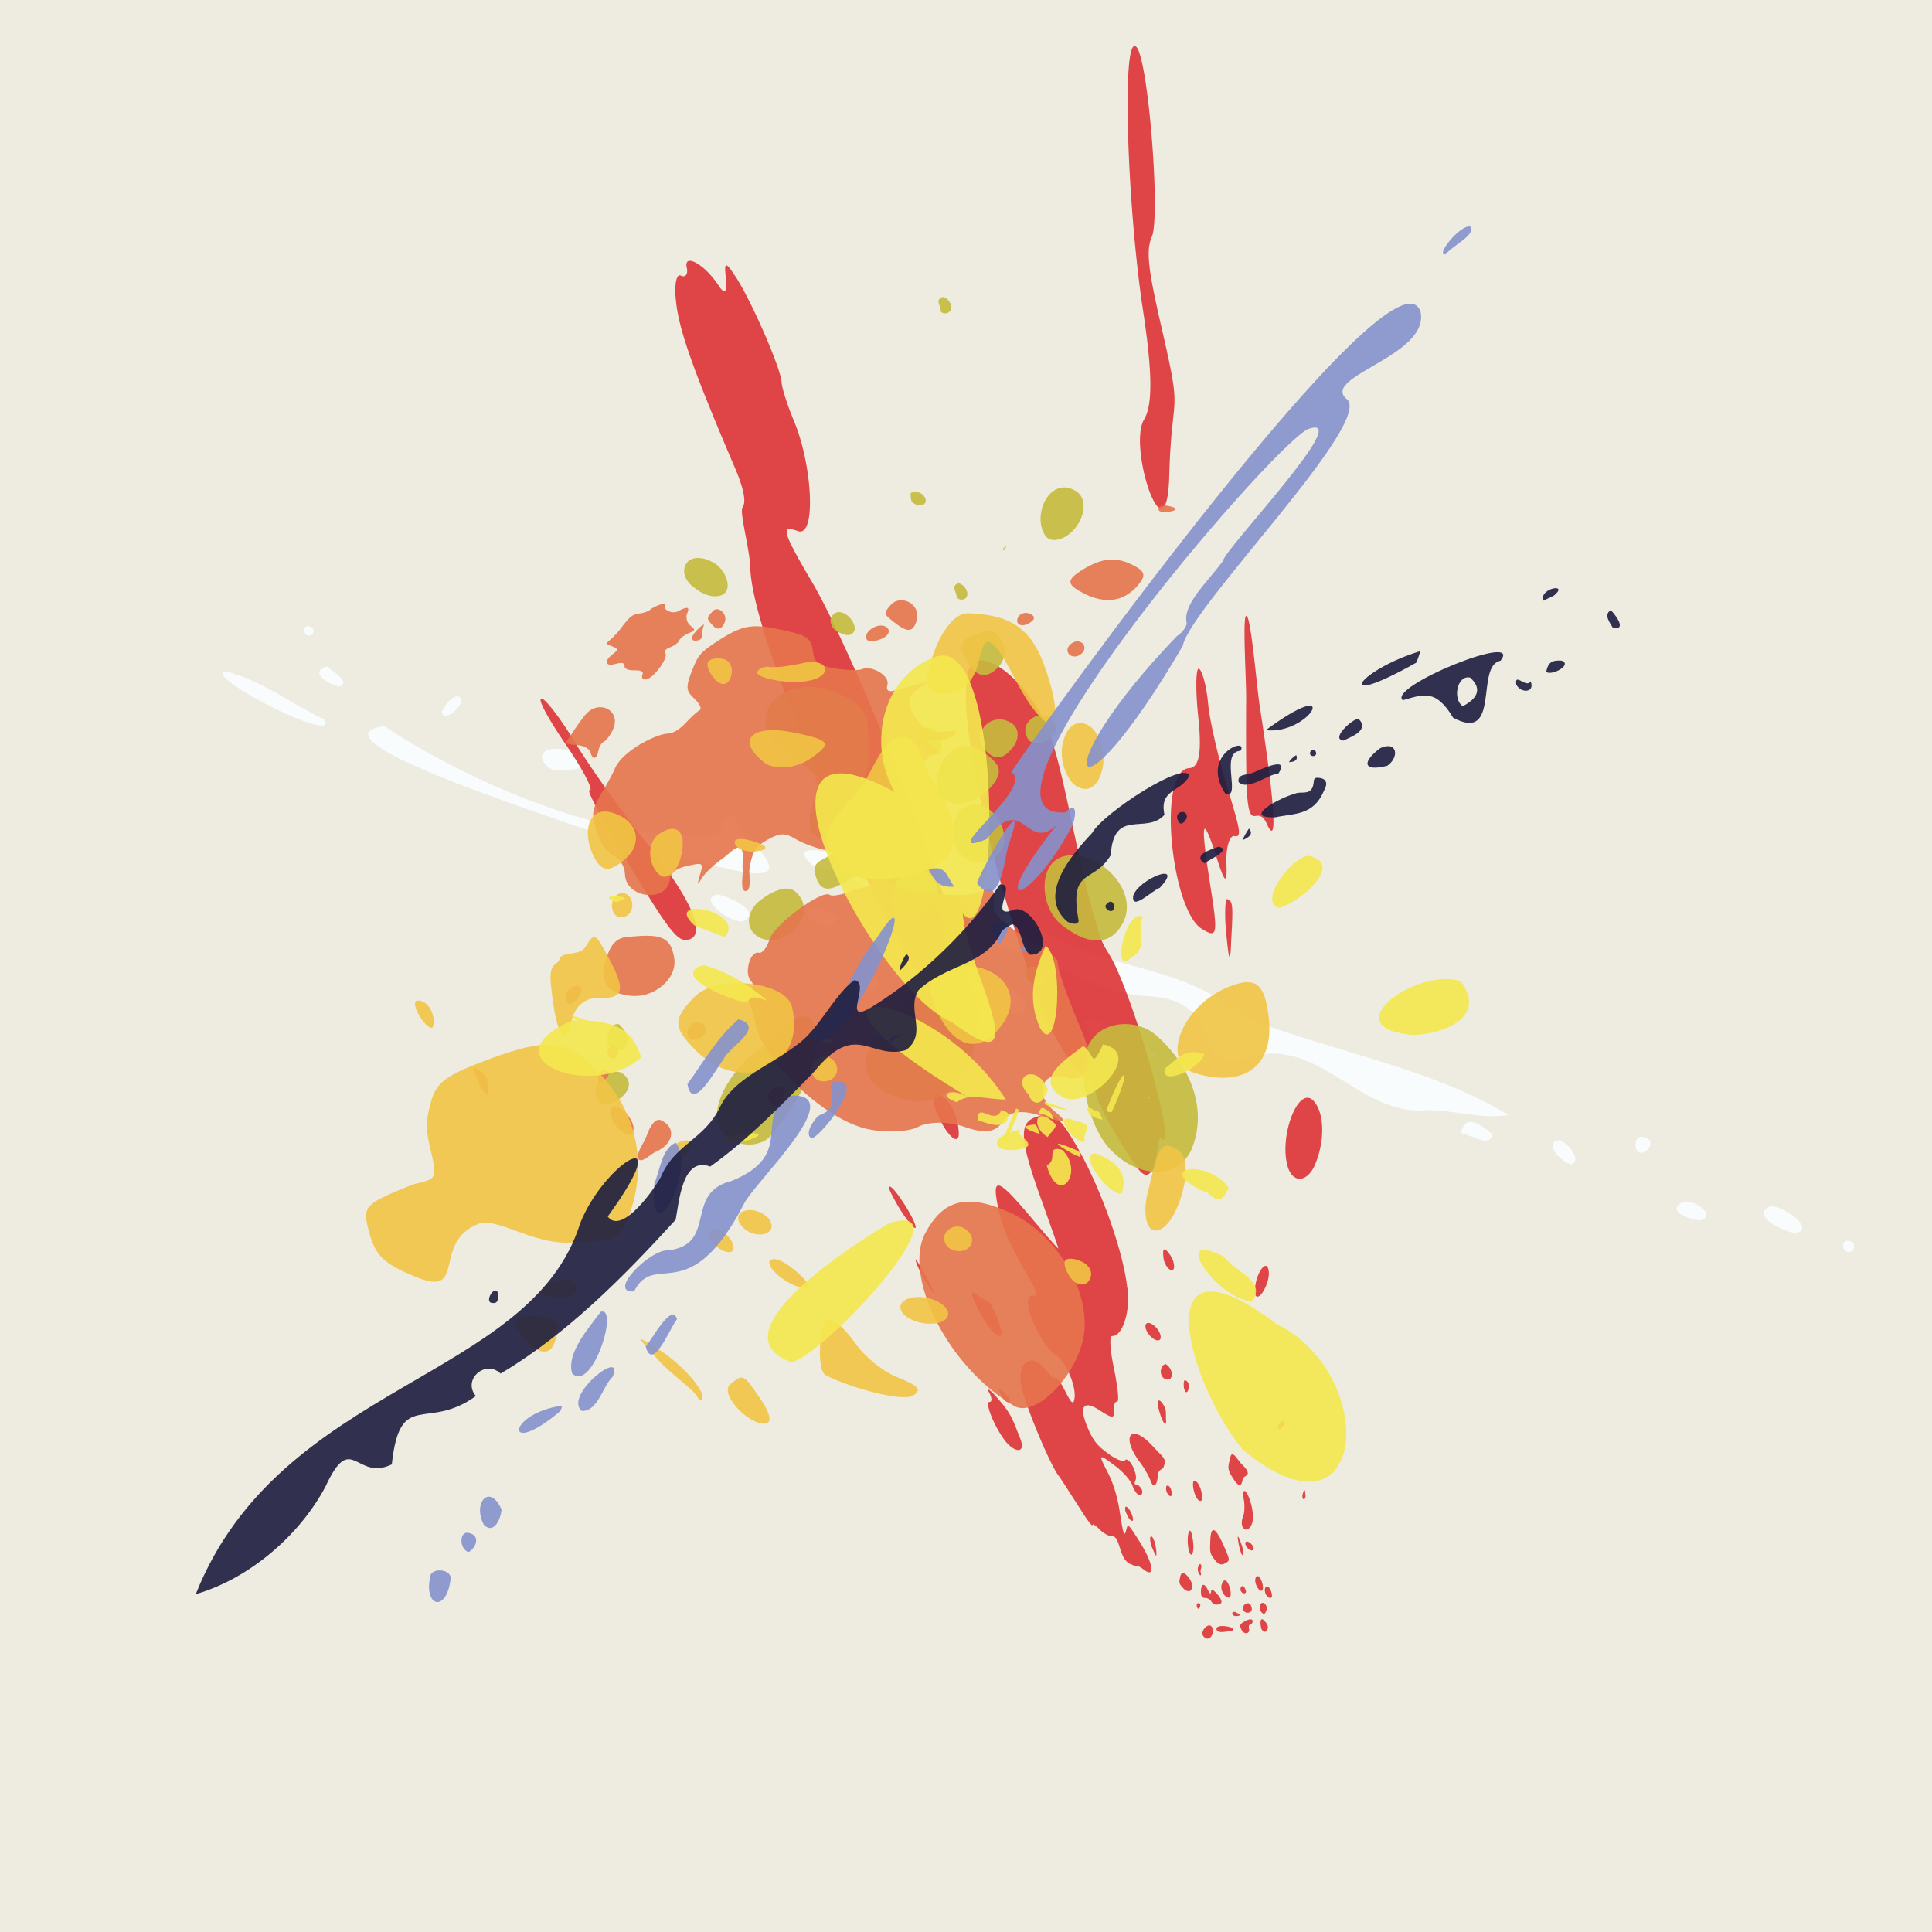
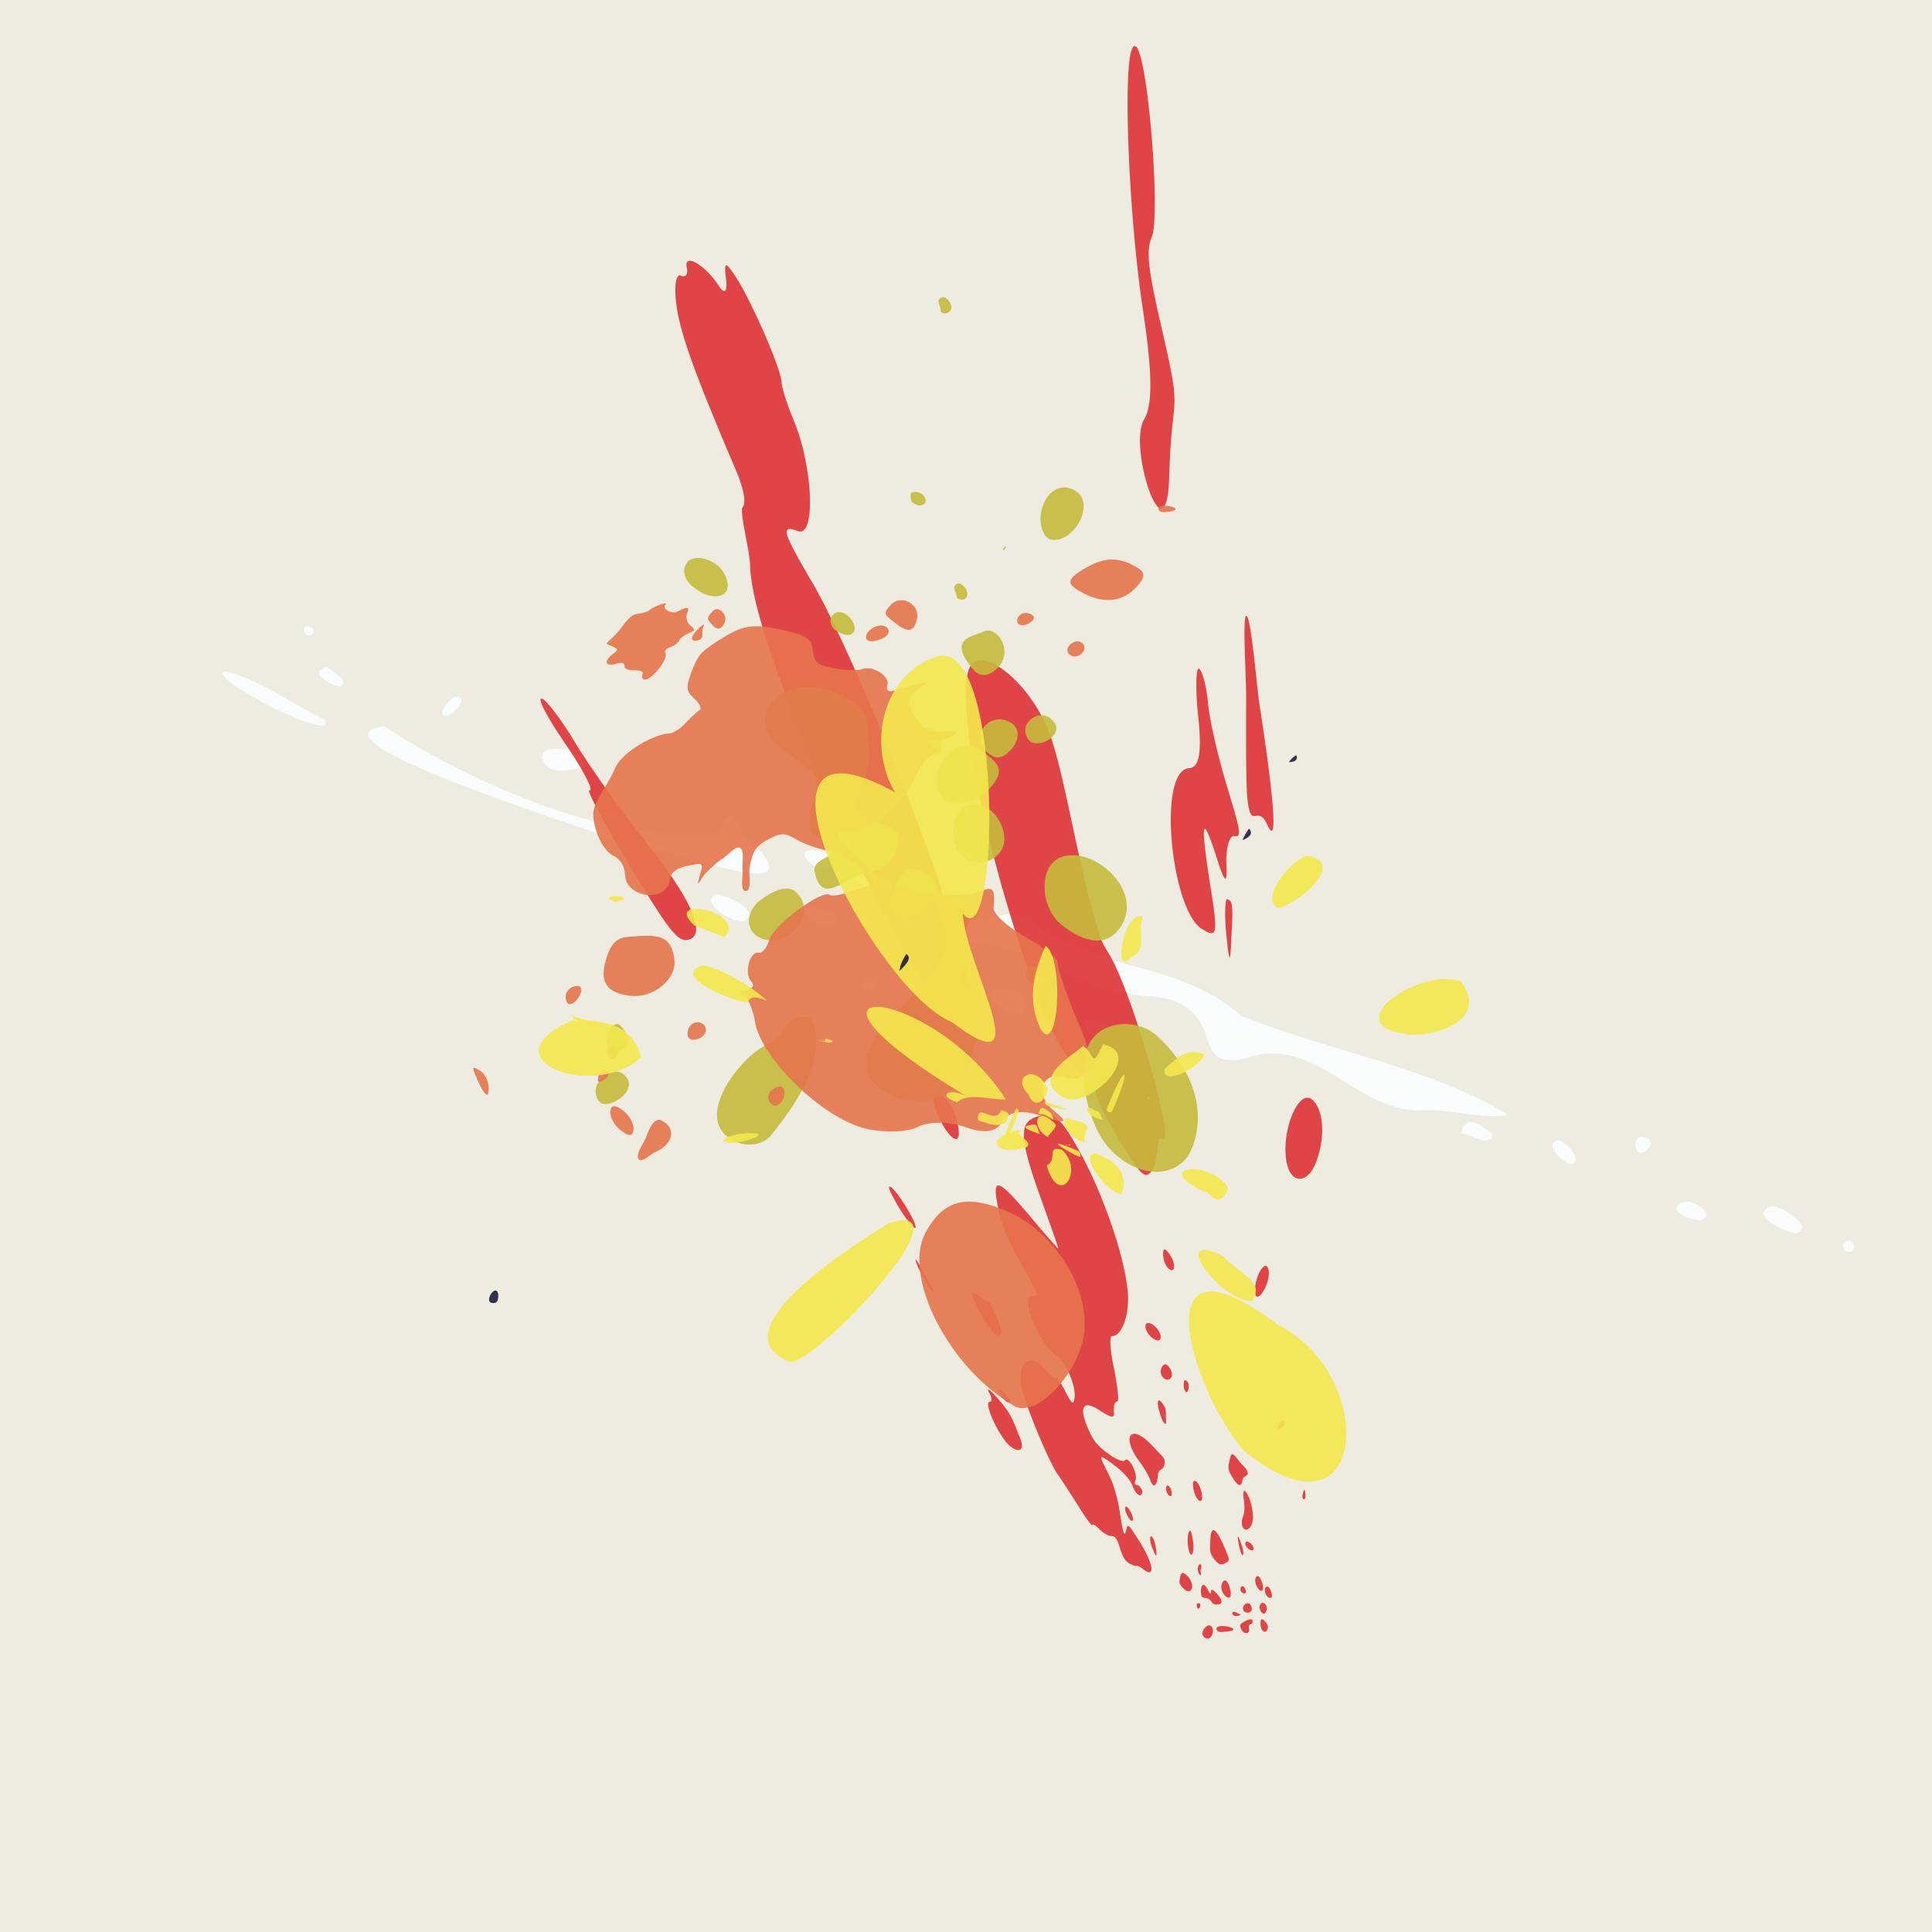
<svg xmlns="http://www.w3.org/2000/svg" viewBox="0 0 500 500">
  <path fill="#eeece1" d="M0 0h500v500H0z" />
  <path fill="#fbfeff" fill-opacity=".9" d="M369.274 287.283c7.034-.005 14.214 2.427 21.139 1.298-20.037-12.343-47.428-16.799-69.217-25.704-13.278-11.912-30.231-11.713-45.319-18.91-6.701-1.708-11.356-11.284-20.184-5.477-8.87-1.133-1.862-8.396-19.468-7.906-3.274-6.125-39.081-16.84-24.745-5.712 9.73-1.674 13.56 10.614 25.233 9.795 4.911 2.426 10.717 9.847 15.626 9.46 16.048.75 28.804 12.896 44.627 13.668 8.579.48 13.236 3.567 15.46 11.02 1.613 5.379 3.876 6.248 9.582 5.192 18.886-6.922 29.472 15.1 47.266 13.276Zm-209.988-69.897c10.269.588 56.814 19.97 33.182-1.326-2.134-3.74-3.349-8.75-6.403-.511-26.168 3.911-64.67-13.032-86.65-27.636-22.405 3.408 54.076 26.816 59.871 29.473Zm-75.333-31.19c-8.516-4.025-16.67-10.401-25.816-12.505-5.343 1.519 29.983 19.406 25.816 12.506Zm197.842 81.246c4.194 4.856 11.484 8.412 17.654 5.587-5.608-3.992-11.848-8.875-19.034-9.037.523 1.174.69 2.428 1.38 3.45Zm-131.266-68.671c3.862-4.143-10.381-7.34-10.299-2.764 1.476 4.894 6.63 3.303 10.3 2.764Zm307.497 113.493c-5.162 2.454 3.956 6.603 6.66 6.884 5.613-1.091-3.876-7.655-6.66-6.884Zm-22.88-.993c-4.037 2.345 2.709 4.501 4.848 4.565 4.785-1.192-2.281-6.177-4.847-4.565Zm-175.178-55.453c-1.276-.057-2.56.749-3.792 1.141 9.791 13.387 13.248-.973 3.792-1.14Zm165.54 42.233c2.219-.988 2.297-3.446-.372-3.822-2.785-.636-2.324 5.491.372 3.822Zm-22.343-2.952c-3.908.88 1.723 6.504 3.688 6.176 2.682-1.35-1.643-6.148-3.688-6.176Zm-16.846-1.49c-2.467-2.028-7.117-5.977-8.202-.335 2.423.172 7.24 3.969 8.202.335ZM87.755 177.703c3.378-1.191-1.99-4.117-3.187-5.226-4.8 1.511.344 4.46 3.187 5.226Zm26.595 6.53c.531 3.126 5.77-1.787 4.98-3.39-1.474-2.08-4.329 1.693-4.98 3.39Zm364.283 136.915c-2.894-.354-1.44 4.315.784 2.465.87-.857.361-2.35-.784-2.465ZM192.33 238.4c5.162-2.454-3.956-6.603-6.661-6.884-5.518 1.127 3.877 7.655 6.661 6.884Zm22.879.993c4.037-2.345-2.708-4.501-4.847-4.565-4.785 1.192 2.281 6.177 4.847 4.565Zm10.047 16.947c1.581.39 1.95-1.415 1.84-2.539-.96-4.263-7.003 2.18-1.84 2.54Zm22.03-.74c3.907-.88-1.724-6.503-3.689-6.175-2.776 1.314 1.643 6.148 3.688 6.176Zm-75.432-26.142c2.893.353 1.44-4.315-.785-2.465-.87.856-.455 2.314.785 2.465Zm-90.968-65.428c.609-.74.202-1.653-.683-1.885-2.843-.766-1.165 3.88.683 1.885Z" />
  <path fill="#de3436" fill-opacity=".9" d="M167.122 217.892c-6.355-8.006-14.658-19.741-18.108-25.42-3.519-5.953-7.62-11.325-8.713-11.633-1.573-.48 1.604 5.267 6.387 12.212 4.612 6.843 6.969 11.632 5.909 11.46-1.094-.308 4.234 9.407 11.135 20.765 9.429 15.669 11.718 18.44 14.215 17.963 4.993-.954 1.648-9.711-10.825-25.347Zm166.01 83.58c1.263 5.063 5.367 4.621 7.32-.37 2.431-5.984 2.299-12.926-.367-16.04-3.759-4.584-8.999 8.202-6.952 16.41Zm-10.403-95.93c.78 10.123 2.632 2.396 5.09 7.595 3.04 6.944 1.954-6.154-1.86-30.779-.784-5.472-2.21-22.845-3.406-22.982-1.06-.172-.01 16.278-.048 21.373-.075 10.772-.013 21.51.224 24.793Zm14.385 181.256c-.137.616 0 1.163.307 1.232.274-.069.582-.581.411-1.265-.034-.719-.17-1.266-.307-1.232 0 0-.274.65-.41 1.265Zm-19.411-182.764c-2.287-7.422-4.674-17.58-5.047-21.992-.442-4.685-1.568-8.619-2.389-8.995-.786-.24-.926 5.608-.11 12.96.85 8.653.231 12.585-2.334 12.789-8.481.37-4.708 36.486 3.086 41.518 4.136 2.601 4.376 1.815 2.332-11.045-2.69-17.203-2.176-19.22 1.783-6.838 2.048 6.465 2.629 6.465 2.359.72-.1-3.899.86-7.045 2.09-6.77 1.984.377 1.472-1.675-1.77-12.347Zm13.095 165.593c.274.513.582 0 .958-.239 1.129-.717.72-2.359-.341-1.368-.582.581-.822 1.368-.617 1.607Zm-5.995-36.287c-.379 3.146 1.297 2.873 2.701-.238.754-1.64 1.131-3.624.687-4.821-.682-2.155-3.044 1.195-3.388 5.059Zm-7.432-91.586c.714 7.524 1.055 7.73 1.265 1.574.553-9.438.382-10.122-1.054-10.636-.479-.171-.755 3.966-.21 9.062ZM295.724 79.747c2.554 16.656 2.617 25.068.358 28.828-4.313 7.18 5.892 37.621 6.523 14.504.63-23.117 3.633-13.984-2.062-38.576-3.376-14.707-4.023-19.632-2.448-23.221 2.295-5.368-.996-47.125-4.14-49.248-3.726-2.704-2.215 41.241 1.77 67.713Zm32.79 333.754c.615.137.82-.205.548-1.299-.24-.958-.683-1.574-1.128-1.608-1.129.136-.515 2.599.58 2.907Zm-9.488-31.057c.991 1.642 2.221 3.079 2.565.378.103-.753 1.402-.786 1.335-1.641-.102-.992-1.367-1.984-1.982-2.703-1.982-2.703-2.29-2.771-2.736-.48-.514 2.017-.377 2.564.818 4.446Zm2.903 5.815c.239 1.54.135 3.454-.242 4.275-.993 2.427.545 4.514 1.948 2.566.719-1.197.822-2.53.345-5.027-.92-4.275-2.8-5.986-2.05-1.814Zm5.522 29.14a3.07 3.07 0 0 0 .411-1.265c-.17-1.265-1.332-1.848-1.778-.72-.445 1.129.853 2.84 1.367 1.985Zm-.851-5.746c.616-.444.036-2.77-.75-3.591-.376-.342-.753-.103-.924.376-.411 1.265.887 3.557 1.674 3.215Zm-.28 9.37c.17 1.266 1.299 1.71 1.641.754.377-.82.07-1.47-.717-2.292-.82-.958-1.23-.274-.924 1.538Zm-1.936-20.007c.205-.341-.102-.991-.683-1.573-.547-.445-1.197-.719-1.368-.24-.343.957 1.537 2.668 2.05 1.813Zm-2.703 1.4c.205-.341.07-1.47-.374-2.667-1.024-2.941-1.264-2.736-.582.581.375 1.505.75 2.429.956 2.087Zm1.256 14.946c.855-.068 1.163-.58.958-1.402-.204-.82-.58-1.163-1.264-.992-1.471.512-1.13 2.461.306 2.394Zm-1.678 4.342c.648 1.437 2.324 1.164 1.983-.204-.136-.547 0-1.163.445-1.128.274-.068.48-.41.514-.855-.137-.547-.581-.582-1.505-.206-1.813.888-2.018 1.23-1.437 2.393Zm.724-9.336c.444.035.615-.444.342-.957-.136-.547-.512-.89-.82-.958-.274.068-.479.41-.48.992.137.547.513.889.958.923Zm-20.806-86.361c.34 1.368 1.23 2.6 1.981 2.702.753.103.924-.957.378-2.564-.683-1.574-1.708-2.771-2.152-2.806-.445-.034-.446 1.129-.207 2.668ZM270.76 187.693c-5.84-12.93-18.35-21.728-20.27-13.692-2.572 10.668 4.554 44.494 14.419 73.568 5.597 16.623 8.227 21.925 12.977 28.152 1.947 2.566 3.418 2.054 5.024 4.996.512.89.682 2.155.955 3.25.375 1.505 3.45 7.423 6.797 12.691 4.92 8.074 5.911 8.554 7.623 6.092 1.3-1.777 1.202-9.164 2.33-8.137 3.93 4.106-5.213-30.234-12.043-44.807-1.571-3.386-3.075-4.755-3.996-7.867-6.075-19.12-9.138-43.642-13.816-54.246Zm42.442 211.606c-.104 2.497-.002 2.907 1.263 4.481.854 1.095 1.64 1.335 2.53.822 1.402-.785 1.436-.648-.578-5.232-2.152-4.55-3.144-4.448-3.215-.07Zm-6.814-40.152c.273 1.095.649 1.437.957.924s.377-1.402.24-1.949c-.102-.41-.512-.89-.956-.924-.274.068-.343.957-.241 1.95Zm13.471 58.11c-.65-.274-1.026-.034-.923.376.102.41.615.719 1.162.582.445.035.958-.239.924-.376 0 0-.65-.274-1.163-.582Zm-3.757-6.91c-.24 1.368.955 3.25 2.084 3.113.274-.068.48-.991.172-2.222-.614-2.463-1.776-3.045-2.256-.89Zm-7.132-24.524c.375 1.505 1.093 2.634 1.674 2.634s.582-1.162.241-2.53c-.375-1.505-1.093-2.634-1.674-2.635-.513-.308-.616 1.026-.24 2.531Zm-8.564-30.852c0 1.163.785 1.984 1.674 2.053.89.07 1.403-.785 1.13-1.88-.273-1.094-1.059-1.916-1.537-2.087-.719.034-1.232.888-1.267 1.914Zm-3.618-10.432c.58 1.163 1.88 2.292 2.768 2.361.89.07 1.095-.854.48-2.154-.58-1.163-1.88-2.292-2.768-2.361-.89-.07-1.095.854-.48 2.154Zm18.041 77.024c.034.718.82.958 2.496.686 1.574-.102 2.224-.41 1.677-.854-1.505-.788-4.274-.824-4.173.168Zm-1.396-9.679c-.103.753-.273.65-.82-.376-.922-1.95-1.743-1.746-1.813.306.034 1.3.136 1.71 1.162 1.745.581 0 1.265.411 1.538.924.273.513.957.924 1.641.754 1.437-.068 1.3-1.196-.477-3.078-.786-.822-1.264-.993-1.23-.275Zm-13.205-45.97c.785 2.566 1.742 3.49 1.538 1.506-.067-1.436.104-2.496-.408-3.386-1.571-2.805-2.324-1.745-1.13 1.88ZM279.07 297.37c-4.646-8.142-6.15-9.51-9.98-8.555-5.644 1.261-5.51 5.297.601 22.228 2.424 6.807 4.302 12.006 4.165 12.04s-3.178-3.421-6.903-7.87c-8.885-10.572-10.458-11.052-8.514-2.09 1.023 4.685 2.628 8.208 5.531 13.442 4.68 8.28 4.988 8.93 3.346 8.757-3.727-.378 1.497 12.415 5.838 15.256 2.598 1.677 5.296 7.834 4.952 11.117-.24 1.95-.72 1.778-2.461-1.711-1.161-2.326-2.46-4.037-2.597-3.422-.034.445-1.094-.308-2.393-2.019-4.032-5.098-7.83-1.68-6.124 5.16 1.672 6.123 7.272 19.258 9.253 21.96.855 1.096 3.28 4.996 5.398 8.246 1.948 3.147 3.485 5.234 3.52 4.79.034-.445.889.069 1.88 1.13.957.923 2.324 1.745 3.042 1.711 1.026.035 1.436.514 2.255 3.216.751 2.429 1.4 3.284 2.426 3.9.82.377 1.641.754 1.88.549.137-.035.958.342 1.676.89 3.28 2.67 2.668-1.537-1.124-7.422-2.87-4.516-2.836-4.379-3.281-2.67-.515 2.018-.788.924-1.741-5.233-.58-3.488-1.569-6.874-2.97-9.577-2.561-5.028-2.595-5.165 2.054-1.674 1.982 1.54 3.793 3.559 4.305 5.03.478 1.334 1.332 2.428 1.914 2.429.444.034.718-.615.548-1.3-.342-.786-.923-1.368-1.367-1.402-.582 0-.684-.411-.307-1.232.616-1.606-1.706-6.259-2.733-5.13-.445.546-2.393-.276-4.17-1.577-2.838-2.053-4.034-3.354-5.468-6.774-2.459-5.781-1.124-7.422 3.422-4.341 2.94 1.883 3.521 1.883 3.317-.1-.033-1.3.139-2.36.857-2.394.581 0 .139-3.522-.713-8.105-1.16-5.233-1.328-8.824-.61-8.858 2.804.173 4.963-6.905 3.873-13.027-1.09-9.028-6.62-24.797-12.597-35.368Zm31.017 108.084c-.514 1.436 1.127 3.352.649 1.437-.17-.684.309-1.094.138-1.778-.136-.548-.547-.445-.787.341Zm-1.228-4.925c.035-1.026-.203-2.565-.442-3.523-.58-2.326-1.334.478-.926 3.283.375 2.667 1.264 2.736 1.368.24Zm-13.767-21.998c1.093 1.471 2.152 3.387 2.527 4.31.751 2.43 1.812 2.02 2.053-1.092.07-1.47 1.232-1.47 1.403-1.949.89-2.256.31-2.257-2.664-5.439-5.81-6.399-8.513-2.673-3.32 4.17Zm18.405 42.348c-.957-.924-2.873 1.298-2.156 2.427.718 1.129 1.846.993 2.394-.306.343-.958.172-1.642-.238-2.12Zm-11.399-36.393c-.307-.069-.41.684-.24 1.368.17.684.786 1.402 1.06 1.334.307.069.444-.547.24-1.368-.205-.82-.65-1.436-1.06-1.334Zm8.53 30.715c-.068-.274-.376-.343-.65-.274-.273.068-.342.376-.205.923.136.547.444.616.65.274.205-.342.24-.786.205-.923Zm-5.228-6.98c-.343 1.539-.138 1.778.854 2.839.615.719 1.538.924 1.88.548.821-.786.344-2.701-1.16-4.07-.923-.787-1.3-.548-1.574.683Zm-60.453-174.275c-9.557-29.005-26.46-68.822-34.419-82.677-8.301-14.06-8.505-15.462-4.027-13.818 4.787 1.713 3.773-16.926-.973-28.385-1.776-4.207-3.21-8.79-3.243-10.09-.168-3.59-7.613-20.626-11.678-27.023-2.836-4.38-3.28-4.414-2.736.1.476 3.66-.413 4.172-1.848 1.914-3.758-5.747-9.091-8.486-8.307-4.758.444 1.778-.344 2.701-1.506 2.119-1.162-.582-1.745 2.324-1.27 6.565.748 7.66 4.776 18.572 14.952 42.483 2.664 6.02 3.277 9.646 2.285 10.91-.89 1.094 1.942 11.287 1.973 15.493.503 15.423 18.772 58.387 31.375 83.29 24.011 47.345 34.372 49.267 19.422 3.877Zm52.766 163.84c-.172.479.033 1.88.647 3.18.751 1.848.957 2.087.923.788-.135-2.291-1.057-4.823-1.57-3.968Zm-4.819-5.92c-.41-1.06-1.058-1.915-1.503-1.95-.274.069-.343.958.17 1.847.41 1.06 1.059 1.916 1.47 1.814.307.068.239-.787-.137-1.71Zm-50.372-108.78c-1.368-.24-1.164 2.325.236 5.61 2.63 5.883 5.808 8.142 5.332 3.901-.305-4.72-2.97-8.996-5.568-9.51Zm13.098 53.7c-.308-.07-1.504-.788-2.77-1.78-1.777-1.302-1.777-.139.136 3.453 2.834 5.542 5.67 8.758 6.15 6.604.275-1.23-2.627-8.209-3.516-8.278Zm3.37 24.008c.58 1.163 1.4 2.121 1.982 2.121.445.035.65-.307.377-.82-.273-.513-1.23-1.437-1.982-2.122-.923-.787-1.094-.308-.377.821Zm-23.088-45.976c-1.4-2.703-3.69-6.055-4.852-7.219-1.504-1.369-1.128.136.409 2.805 1.4 2.702 3.45 5.679 4.783 6.945 1.025 1.197 1.026.035-.34-2.531Zm28.142 57.504c-1.912-4.755-2.15-6.294-5.978-10.571-1.845-2.156-2.87-2.772-2.085-1.37.786 1.403.75 2.43.17 2.429-1.471-.07 1.158 6.395 3.96 10.056 2.563 3.285 5.47 3.287 3.933-.544Zm-24.425-42.01c-2.117-3.832-3.108-5.474-2.494-3.593.615 1.882 2.425 5.063 3.758 6.91 1.366 1.985.854.514-1.264-3.317Z" />
  <path fill="#c6bb3d" fill-opacity=".9" d="M232.435 217.39c.117-2.434-.431-3.215-7.17-5.3s-1.793-8.195-.531-13.916c.63-2.86-.111-5.484-.144-10.23-.029-5.586-6.496-8.632-12.217-9.893s-13.082 1.375-14.159 7.076c-1.354 7.5 7.184 9.863 11.78 14.596 3.762 3.89-1.694 9.585-.293 14.934.76 2.807 6.39 2.308 6.108 4.946-.345 2.924-5.702 2.462-4.947 6.108 1.91 9.3 8.262.622 14.425-.119 4.402-.649 6.958-3.805 7.148-8.202Zm16.053 35.755c-.024-2.884 3.806-3.66 2.87-4.586-4.78-4.713.05-8.388-.337-12.073-.58-5.527-11.087-7.124-8.582-1.892 9.234 19.614-14.258 23.853-18.236 39.173-1.892 8.582 12.604 13.578 18.762 10.137 8-3.636 10.708-15.097 9.905-24.513-.203-3.704-4.334-4.015-4.382-6.246Zm59.886 44.282c3.944-9.45.634-20.558-8.848-29.248-5.658-5.087-15.22-3.896-17.98 2.635-2.924 6.734-.022 21.052 6.305 27.186 7.18 7.163 17.225 7.038 20.523-.573ZM256.681 196.4c-2.991-2.76-6.642-4.705-10.031-2.392-4.418 3.165-6.97 12.561.53 13.915 2.944.529 8.093-1.875 10.552-5.952 1.343-2.284.902-3.82-1.051-5.571Zm33.666 42.939c5.374-9.134-7.366-20.462-15.629-17.545-6.11 2.133-5.52 13.061-.124 17.43 6.21 5.03 12.28 6.068 15.753.115Zm-94.12 32.339c-6.347 4.3-17.506 19.537-5.012 24.092 2.715 1.018 6.545.243 8.194-1.793 6.595-8.145 14.767-19.901 10.817-30.01-.644-1.703-5.517-1.097-7.564 2.47-1.717 3.162-4.175 3.7-6.435 5.241Zm63.015-51.797c2.73-5.037-3.232-13.91-9.2-11.327-3.836 1.614-4.56 9.793-.856 13.13 2.787 2.594 8.111 1.848 10.056-1.803Zm2.22-32.926c-5.342-2.977-10.269 3.315-6.507 7.204 2.724 2.88 4.795 2.197 7.103-.653 1.814-2.24 1.873-5.227-.595-6.55Zm-2.92-14.502c3.729-4.397-.755-10.725-4.018-8.985-2.299 1.173-9.81 1.497-2.596 9.866 1.91 2.221 4.45 1.582 6.614-.881Zm-17.533 61.826c3.793-4.683-.09-8.84-4.158-9.436-5.479-.728-9.384 12.629-2.33 13.284 1.881.175 4.51-1.405 6.488-3.848Zm-44.368-1.205c-3.104 2.375-4.03 6.85-.812 9.12 6.623 4.52 16.564-5.467 10.174-11.315-2.176-2.1-6.177-.282-9.362 2.195Zm81.94-96.817c2.6-3.626 2.295-7.413.176-8.96-6.622-4.52-11.734 5.331-8.433 11.039 1.498 2.73 5.905 1.242 8.257-2.079Zm-6.544 54.71c1.872-1.687 1.78-3.447-.256-5.096-3.054-2.473-8.602 1.463-5.558 5.614 1.28 1.542 4.19.863 5.814-.518Zm-84.334-37.614c1.42-1.546.296-5.154-2.147-7.132-2.831-2.124-6.41-2.493-7.792-.579-1.464 2.017-.62 4.723 2.09 6.58 2.85 2.309 6.345 2.78 7.849 1.131ZM155.159 279.72c-1.916 2.157-.748 5.295.518 5.814 2.652 1.304 10.129-3.766 5.732-7.495-1.445-1.339-4.17-.68-6.25 1.681Zm61.047-116.602c.998.64 2.875 1.654 4.024 1.067 3.263-1.74-2.569-8.485-5.047-4.592-.64.998.024 2.885 1.023 3.525Zm27.248 31.505c1.8-10.342-10.845-6.59-2.744.475 1.018.824 2.7-.005 2.744-.475Zm22.295 56.15c-1.8 3.262 2.918 4.722 4.067 4.136 1.58-.911-.678-2.91-1.488-4.408-.446-.698-2.186-.422-2.58.271Zm-15.86-95.946c1.523-1.464-1.017-4.364-2.166-3.777-1.58.911-.277 1.799-.102 3.457.058.553 1.507 1.052 2.269.32Zm-13.785-24.817c1.1.723 1.794 1.116 2.943.53 1.581-.912-.528-4.137-3.296-3.007-.184.019-.034 2.332.353 2.477Zm9.623-49.351c1.522-1.464-.916-4.282-2.065-3.695-1.58.911-.277 1.798-.185 3.559-.044.47 1.406.97 2.25.136ZM157.92 266.11c-4.37 8.935 9.74 6.707 2.42-.907-.427-.514-1.945.112-2.42.907Zm101.843-123.685c.102.083.888-1.304.539-1.08-.432.324-1.028.852-.539 1.08Zm-13.349 67.068c-.242-.534.136 1.29.058.553l-.058-.553Zm-72.125-71.217s-.145.388 0 0Z" />
-   <path fill="#e6754c" fill-opacity=".9" d="M154.86 194.305c.203-1.048.807-2.11 1.438-2.372.551-.26 1.703-1.66 2.37-3.204 2.079-4.636-3.15-7.655-6.713-4.249-.543.5-1.92 2.309-3.061 4.03-1.14 1.72-2.284 3.361-2.436 3.607-.151.245.982.606 2.746.704 1.845.096 3.315.925 3.585 1.796.475 2.145 1.672 2.023 2.07-.312Zm19.65 53.827c-.874-6.694-5.02-6.229-12.205-5.658-3.352.278-4.622 2.884-5.55 6.118-1.569 5.498.21 8.318 6.08 9.073 6.276.902 12.42-4.276 11.675-9.533Zm51.835-85.861c-2.602 1.131-3.067 3.869-.59 3.703 1.275-.125 2.935-.743 3.632-1.408 1.783-1.663-.522-3.504-3.042-2.295Zm4.048-5.585c-1.767 2.143-1.767 2.143 1.033 4.367 3.458 2.76 4.975 2.628 5.822-.604 1.137-4.122-4.163-6.899-6.855-3.763Zm32.867 3.655c-.203 1.048.701 1.737 2.05 1.37 1.03-.277 2.202-1.118 2.262-1.68.138-.646-.764-1.255-1.73-1.381-1.287-.195-2.378.643-2.582 1.691Zm17.215-6.765c5.38 2.774 10.243 2.204 13.861-1.925 2.386-2.725 2.03-3.753-.987-5.329-4.403-2.327-8.153-1.956-13.012 1.015-4.545 2.8-4.346 3.914.138 6.24Zm-4.218 14.476c-.123 1.045.787 1.894 1.906 1.855 1.12-.04 2.368-.963 2.489-2.088.12-1.125-.867-1.891-1.986-1.852-1.037.116-2.285 1.04-2.409 2.085Zm-104.026 1.071c-.345-.708.038-1.202 1.304-1.646.948-.353 2.042-1.112 2.26-1.76.22-.568 1.391-1.41 2.417-1.846 1.816-.703 1.81-.863.41-2.015-.825-.692-1.192-2.04-.826-3.013.818-1.79.17-2.007-2.344-.639-1.65.858-4.345-.648-3.185-1.81.389-.333-.25-.311-1.359.048-1.028.356-2.288.96-2.674 1.374-.465.416-1.73.86-2.927.983-1.674.218-2.374.803-4.592 3.762-1.452 1.972-3.166 3.313-3.475 3.644-.463.496-.225.408.67.857 2.276.961 2.276.961.484 2.384-2.18 1.758-1.733 3.103.963 2.368 1.586-.455 2.393-.243 2.261.562-.054.722 1.082 1.163 2.52 1.112 1.76-.061 2.493.314 2.121 1.127-.294.73.045 1.28.765 1.254 1.918-.067 5.894-5.409 5.207-6.746ZM126.426 280.95c-.136-1.596-1.24-3.399-2.38-4-1.959-1.052-1.953-.892-.56 2.342 2.001 4.573 3.229 5.33 2.94 1.658Zm67.896-27.106c1 1.166.706 1.897-1.199 2.363-1.825.464-1.968.95-.672 1.385 1.054.363 2.362 3.44 2.964 6.94 1.435 8.996 17.035 24.78 28.74 27.574 4.682 1.117 10.758.905 13.432-.469 2.67-1.454 8.036-1.401 12.007-.019 5.026 1.826 8.216 1.474 9.8-1.303 1.587-2.697 4.93-3.214 10.032-1.55 6.8 2.163 7.274 1.987 3.15-1.472-5.113-4.304-2.76-10.31 3.145-8.515 5.987 1.793 7.887-3.397 4.313-11.757-4.101-9.703-6.324-16.03-6.316-18.11-.034-.96-3.983-4.024-8.718-6.66-4.492-2.565-7.967-5.806-7.858-7.25.456-5.3-.12-5.76-3.985-4.104-2.208.957-8.613.94-14.083.171-8.208-1.234-10.494-2.515-16.962-8.933-5.555-5.49-6.242-6.826-3.604-6.919 6.316-.22 15.293-6.777 17.874-13.111 1.33-3.169 3.465-6.205 4.887-6.735 1.894-.787 1.875-1.346-.003-2.401-2.124-1.207-2.05-1.37.675-1.305 1.761.019 3.98-.62 4.912-1.452 1.163-1.081.355-1.293-2.512-.873-3.104.509-4.894-.31-6.908-2.96-3.02-3.978-2.779-6.227.744-8.512 2.582-1.691 1.945-1.589-6.457.786-1.822.544-2.478.087-2.052-1.45.639-2.343-4.101-5.14-6.624-4.01-.868.35-4.072.302-7.052-.235-4.268-.731-5.256-1.497-5.596-4.367-.445-3.587-1.51-4.27-9.25-5.84-6.771-1.365-9.233-.799-15.106 2.928-4.774 3.129-5.314 3.708-7.005 8.01-1.614 4.219-1.503 5.095.648 7.101 1.407 1.312 2.014 2.652 1.385 2.994-.628.342-2.257 1.84-3.646 3.33-1.309 1.486-3.268 2.675-4.308 2.711-3.123-.05-12.01 4.502-13.935 8.972-2.297 5.283-5.772 8.927-5.66 12.125.233 4.394 2.648 9.353 5.334 10.62 1.627.744 2.813 2.624 2.888 4.782.215 6.157 10.91 7.544 11.646 1.115.19-1.448 1.51-2.615 3.812-3.175 4.843-1.13 4.923-1.133 3.921 2.264-.784 2.75-.704 2.746.66.537.911-1.392 3.394-3.64 5.506-5.075 1.017-.676 2.94-2.904 4.07-2.624 1.456.43.625 4.141.833 5.495.21 1.433-.836 5.873.84 5.734 1.597-.136.732-4.268.921-5.716.724-4.508 1.636-5.9 4.778-7.611 3.3-1.796 4.421-1.755 7.364-.017 1.96 1.132 5.608 2.446 8.024 2.842 2.495.393 6.163 2.266 8.237 4.355.913.929 4.095 2.659 3.737 3.872-.36 1.133-3.947 1.578-5.21 2.103-2.842 1.14-5.546 1.634-6.122 1.174-1.895-1.535-14.46 7.71-15.608 11.512-.647 2.104-1.873 3.668-2.761 3.458-2.261-.561-3.899 5.26-2.067 7.277Zm-13.28-91.432c-2.248 2.08-2.598 3.533-.842 3.391 1.037-.116 1.66-.618 1.55-1.495-.026-.72.098-1.764.32-2.252.298-.651-.096-.477-1.027.356Zm6.517-1.349c.887-2.112-1.758-4.5-3.141-2.852-1.54 1.735-1.538 1.815-.368 3.215 1.423 1.792 2.7 1.667 3.51-.363Zm-38.37 97.8c1.918-2.39 1.614-4.22-.605-3.582-1.902.547-2.795 2.5-1.774 4.225.345.708 1.456.429 2.38-.644Zm10.734 13.953c.289-.89.015-1.842-.715-2.136-.731-.295-1.517.133-1.886 1.026-.289.89-.015 1.842.715 2.136.731.295 1.517-.133 1.886-1.026Zm-2.986 6.188c.777-.667.746-1.547.013-1.922-.734-.374-1.596.136-1.968.95-.29.89-.339 1.773-.013 1.921.245.152 1.19-.281 1.968-.949Zm7.025 13.203c.11-1.445-1.17-3.721-2.894-4.942-1.972-1.452-3.009-1.336-3.107.429-.11 1.444 1.088 3.644 2.731 4.867 2.14 1.687 3.177 1.57 3.27-.354Zm1.313 7.799c.838 1.091 3.31-1.477 4.416-1.915 4.653-2.004 5.384-6.272 1.477-8.137-1.385-.672-2.77.897-4.007 4.463-.515 1.298-2.807 4.42-1.886 5.589Zm13.97-30.907c3.203.049 4.765-3.368 2.088-4.395-1.3-.515-2.79.338-3.223 1.713-.509 1.46.013 2.642 1.135 2.682Zm23.647 14.704c.421-1.696-.177-2.795-1.371-2.594-1.19.282-2.44 1.206-2.643 2.254-.286.97.315 2.15 1.371 2.594.974.366 2.22-.638 2.643-2.254Zm36.538 35.387c-5.705 10.845 5.44 34.31 23.012 44.664 5.803 3.4 17.3-8.93 18.21-19.528.949-11.8-8.092-25.413-19.318-30.544-11.06-4.977-17.249-3.4-21.904 5.408Zm64.858-187.418c-.01-.32-.984-.686-2.192-.884-1.208-.198-2.233.238-2.293.8-.058.643.915 1.009 2.11.807 1.278-.044 2.384-.483 2.375-.723Z" />
-   <path fill="#f1c544" fill-opacity=".9" d="M143.054 331.915c-1.806.7-3.07 1.701-2.876 2.376 1.134 2.046 8.24 2.015 8.768.04.9-2.904-2.051-3.973-5.892-2.416Zm46.135-156.892c.649-2.193-.208-4.227-2.304-4.538-2.096-.312-3.505.184-3.769 1.171-.204.88.545 2.854 2.305 4.539 1.603 1.456 3.18.912 3.768-1.172Zm-9.351 82.86c-5.86 5.967-5.725 8.026.399 14.114 11.284 11.36 28.62 4.381 24.74-11.38-1.549-6.672-19.4-8.485-25.139-2.735Zm-5.865 38.714c-1.95 1.471-2.815 3.544-2.09 4.796.566 1.023 2.36.6 4.093-.992 1.902-1.64 3.32-3.689 2.754-4.712-.676-1.083-2.53-.551-4.757.908Zm22.032-122.616c-.264.988 3.134 2.02 7.446 2.426 5.143.44 9.466-.708 9.994-2.684.636-1.915-2.207-2.924-5.627-2.126-3.251.75-7.213 1.247-8.646 1.02-1.265-.276-2.903.376-3.167 1.364Zm13.475 22.497c6.114-4.125 5.427-4.931-3.981-6.885-11.227-2.254-15.126 1.965-7.605 7.836 2.423 1.768 7.758 1.606 11.586-.951Zm-13.334 23.8c2.962-.485 2.612-1.388-1.388-2.613-3.289-.972-5.083-.549-4.528.751.652 1.638 3.568 2.261 5.916 1.862Zm36.511 6.77c15.523-2.171 18.49-10.593 8.407-25.397-1.881-2.744-3.094-10.789-7.249-10.965-5.372-.284-8.36 9.968-11.104 13.126-10.274 11.885-10.635 12.536-6.281 18.494 3.774 5.211 6.678 6.112 16.227 4.742ZM123.83 316.722c4.407-1.81 13.772 5.082 23.105 4.868 13.333-.266 14.079-.844 16.732-9.723 3.434-11.566.785-23.667-7.426-32.897-9.007-10.097-14.03-10.754-30.331-4.62-12.413 4.745-13.58 6.083-15.21 14.395-1.139 5.89 2.492 11.872 1.448 15.547-.396 1.482-4.13 1.822-5.538 2.318-12.485 5.13-12.942 5.444-11.02 12.464 1.631 6.008 3.873 8.101 12.332 11.514 12.988 5.215 3.773-9.109 15.908-13.866Zm109.646 22.924c1.363 1.89 4.917 3.15 8.036 2.895 3.228-.196 4.804-2.016 3.333-3.966-1.363-1.89-5.026-3.21-8.205-2.847-3.01.316-4.418 2.088-3.164 3.918Zm-17.017-61.89c.625-1.639-.292-3.565-2.316-4.261-1.313-.445-3.24.472-3.864 2.111-.625 1.639.184 3.505 1.606 4.01 2.024.696 3.95-.221 4.574-1.86Zm28.379-98.257c4.504-.197 7.416-3.404 8.59-8.849 1.584-7.204 3.379-6.35 9.738 5.965 8.277 15.504 13.31 13.332 7.27-3.91-3.562-10.197-9.021-13.649-19.885-14-3.493-.093-7.03 4.752-8.999 10.607-2.943 7.868-2.11 10.457 3.286 10.187Zm15.28 84.461c4.425-7.471-1.93-14.68-12.226-14.007-8.07.49-9.222 4.103-4.564 13.349 4.621 8.8 11.595 9.263 16.79.658ZM213.69 355.9c6.735 3.45 19.855 6.894 22.587 5.29 2.335-1.4 1.551-2.543-3.798-4.658-4.205-1.622-8.918-5.652-11.27-9.082-2.46-3.49-5.618-6.234-6.678-6.112-2.397.231-3.396 13.288-.841 14.562Zm-6.803-22.769c3.072.852 3.336-.135.298-3.095-2.507-2.383-5.424-4.283-7.037-4.185-3.24.473 1.643 5.731 6.74 7.28Zm-15.239-16.245c1.146 1.77 3.76 2.936 5.832 2.524 2.18-.351 2.804-1.99 1.658-3.76-1.206-1.66-3.82-2.826-5.892-2.414-2.18.35-2.804 1.99-1.598 3.65Zm83.322-124.228c-.79 4.24 1.057 9.092 3.43 10.692 3.134 2.02 5.927.307 6.97-4.644.85-4.349-1.045-9.37-3.48-10.86-3.084-1.852-5.877-.14-6.92 4.812Zm-26.016 124.945c-1.53-.565-3.613.123-4.346 1.702-.734 1.578.184 3.505 1.714 4.07 2.18.924 4.264.236 4.997-1.343.733-1.578-.184-3.504-2.365-4.43Zm-59.964 3.056c-1.206-1.661-3.206-2.912-4.158-2.73-1.565.266-1.576 1.82-.478 3.42 1.097 1.601 3.098 2.852 4.603 2.694 1.06-.121 1.239-1.723.033-3.384Zm129.952-65.631c-12.847 4.504-19.047 19.782-9.734 22.676 12.602 3.866 20.606-1.622 19.148-14.339-.96-8.755-3.382-10.523-9.414-8.337Zm-43.327 71.257c-.42.76.268 2.842 1.583 4.563 1.688 2.07 3.964 2.056 4.817.26.962-1.735-.003-3.83-2.461-4.767-1.579-.733-3.518-.815-3.939-.056Zm-86.613 31.95c-2.877 2.376 4.442 10.403 8.946 10.206 2.06-.135 1.286-2.832-1.066-6.262-4.438-6.572-4.487-6.74-7.88-3.943Zm107.939-49.193c-1.08 4.505-.365 8.587 1.382 9.272 5.41 2.006 11.606-17.101 6.81-20.469-4.798-3.368-5.35-.838-8.192 11.197Zm-126.484 40.19c-6.218-3.872-6.05-3.92-.274 2.542 3.496 3.923 9.378 7.892 10.246 9.65.918 1.926 2.47.66.275-2.542-1.821-2.853-6.246-7.148-10.247-9.65Zm-58.384-83.685c.444-1.314.033-3.385-.908-4.757-.832-1.312-2.35-2.154-3.422-1.755-.734.302-.214 2.433 1.197 4.491 1.568 2.287 3.086 3.129 3.133 2.02Zm42.436-7.243c7.094.246 7.574-1.898 2.844-10.758-3.402-6.14-3.45-6.308-5.892-2.415-1.54 2.265-6.045 1.186-6.56 2.884-.48 2.145-3.132.533-2.258 7.398 1.3 12.488 3.544 15.858 5.224 8.991.839-4.071 3.703-6.17 6.642-6.1Zm6.554-35.355c5.85-4.414 4.073-10.928-3.01-12.728-5.711-1.464-7.716 5.222-4.169 11.867 1.858 3.299 3.617 3.706 7.18.86Zm2.48 12.15c.409-1.76-.352-3.457-2.05-3.973-1.097-.324-2.637.665-3.045 2.424-.348 1.65.413 3.348 1.509 3.672 1.699.516 3.24-.473 3.587-2.123Zm12.538-12.9c1.897-6.746-.756-9.634-5.558-6.341-3.262 2.303-2.847 8.204.323 10.67 1.724 1.24 4.191-.654 5.235-4.328Zm-38.668 118.357c-3.662-.044-4.937 1.233-3.273 3.857 3.752 5.766 8.077 7.17 9.422 2.954 1.729-5.421.62-6.745-6.15-6.81Z" />
+   <path fill="#e6754c" fill-opacity=".9" d="M154.86 194.305Zm19.65 53.827c-.874-6.694-5.02-6.229-12.205-5.658-3.352.278-4.622 2.884-5.55 6.118-1.569 5.498.21 8.318 6.08 9.073 6.276.902 12.42-4.276 11.675-9.533Zm51.835-85.861c-2.602 1.131-3.067 3.869-.59 3.703 1.275-.125 2.935-.743 3.632-1.408 1.783-1.663-.522-3.504-3.042-2.295Zm4.048-5.585c-1.767 2.143-1.767 2.143 1.033 4.367 3.458 2.76 4.975 2.628 5.822-.604 1.137-4.122-4.163-6.899-6.855-3.763Zm32.867 3.655c-.203 1.048.701 1.737 2.05 1.37 1.03-.277 2.202-1.118 2.262-1.68.138-.646-.764-1.255-1.73-1.381-1.287-.195-2.378.643-2.582 1.691Zm17.215-6.765c5.38 2.774 10.243 2.204 13.861-1.925 2.386-2.725 2.03-3.753-.987-5.329-4.403-2.327-8.153-1.956-13.012 1.015-4.545 2.8-4.346 3.914.138 6.24Zm-4.218 14.476c-.123 1.045.787 1.894 1.906 1.855 1.12-.04 2.368-.963 2.489-2.088.12-1.125-.867-1.891-1.986-1.852-1.037.116-2.285 1.04-2.409 2.085Zm-104.026 1.071c-.345-.708.038-1.202 1.304-1.646.948-.353 2.042-1.112 2.26-1.76.22-.568 1.391-1.41 2.417-1.846 1.816-.703 1.81-.863.41-2.015-.825-.692-1.192-2.04-.826-3.013.818-1.79.17-2.007-2.344-.639-1.65.858-4.345-.648-3.185-1.81.389-.333-.25-.311-1.359.048-1.028.356-2.288.96-2.674 1.374-.465.416-1.73.86-2.927.983-1.674.218-2.374.803-4.592 3.762-1.452 1.972-3.166 3.313-3.475 3.644-.463.496-.225.408.67.857 2.276.961 2.276.961.484 2.384-2.18 1.758-1.733 3.103.963 2.368 1.586-.455 2.393-.243 2.261.562-.054.722 1.082 1.163 2.52 1.112 1.76-.061 2.493.314 2.121 1.127-.294.73.045 1.28.765 1.254 1.918-.067 5.894-5.409 5.207-6.746ZM126.426 280.95c-.136-1.596-1.24-3.399-2.38-4-1.959-1.052-1.953-.892-.56 2.342 2.001 4.573 3.229 5.33 2.94 1.658Zm67.896-27.106c1 1.166.706 1.897-1.199 2.363-1.825.464-1.968.95-.672 1.385 1.054.363 2.362 3.44 2.964 6.94 1.435 8.996 17.035 24.78 28.74 27.574 4.682 1.117 10.758.905 13.432-.469 2.67-1.454 8.036-1.401 12.007-.019 5.026 1.826 8.216 1.474 9.8-1.303 1.587-2.697 4.93-3.214 10.032-1.55 6.8 2.163 7.274 1.987 3.15-1.472-5.113-4.304-2.76-10.31 3.145-8.515 5.987 1.793 7.887-3.397 4.313-11.757-4.101-9.703-6.324-16.03-6.316-18.11-.034-.96-3.983-4.024-8.718-6.66-4.492-2.565-7.967-5.806-7.858-7.25.456-5.3-.12-5.76-3.985-4.104-2.208.957-8.613.94-14.083.171-8.208-1.234-10.494-2.515-16.962-8.933-5.555-5.49-6.242-6.826-3.604-6.919 6.316-.22 15.293-6.777 17.874-13.111 1.33-3.169 3.465-6.205 4.887-6.735 1.894-.787 1.875-1.346-.003-2.401-2.124-1.207-2.05-1.37.675-1.305 1.761.019 3.98-.62 4.912-1.452 1.163-1.081.355-1.293-2.512-.873-3.104.509-4.894-.31-6.908-2.96-3.02-3.978-2.779-6.227.744-8.512 2.582-1.691 1.945-1.589-6.457.786-1.822.544-2.478.087-2.052-1.45.639-2.343-4.101-5.14-6.624-4.01-.868.35-4.072.302-7.052-.235-4.268-.731-5.256-1.497-5.596-4.367-.445-3.587-1.51-4.27-9.25-5.84-6.771-1.365-9.233-.799-15.106 2.928-4.774 3.129-5.314 3.708-7.005 8.01-1.614 4.219-1.503 5.095.648 7.101 1.407 1.312 2.014 2.652 1.385 2.994-.628.342-2.257 1.84-3.646 3.33-1.309 1.486-3.268 2.675-4.308 2.711-3.123-.05-12.01 4.502-13.935 8.972-2.297 5.283-5.772 8.927-5.66 12.125.233 4.394 2.648 9.353 5.334 10.62 1.627.744 2.813 2.624 2.888 4.782.215 6.157 10.91 7.544 11.646 1.115.19-1.448 1.51-2.615 3.812-3.175 4.843-1.13 4.923-1.133 3.921 2.264-.784 2.75-.704 2.746.66.537.911-1.392 3.394-3.64 5.506-5.075 1.017-.676 2.94-2.904 4.07-2.624 1.456.43.625 4.141.833 5.495.21 1.433-.836 5.873.84 5.734 1.597-.136.732-4.268.921-5.716.724-4.508 1.636-5.9 4.778-7.611 3.3-1.796 4.421-1.755 7.364-.017 1.96 1.132 5.608 2.446 8.024 2.842 2.495.393 6.163 2.266 8.237 4.355.913.929 4.095 2.659 3.737 3.872-.36 1.133-3.947 1.578-5.21 2.103-2.842 1.14-5.546 1.634-6.122 1.174-1.895-1.535-14.46 7.71-15.608 11.512-.647 2.104-1.873 3.668-2.761 3.458-2.261-.561-3.899 5.26-2.067 7.277Zm-13.28-91.432c-2.248 2.08-2.598 3.533-.842 3.391 1.037-.116 1.66-.618 1.55-1.495-.026-.72.098-1.764.32-2.252.298-.651-.096-.477-1.027.356Zm6.517-1.349c.887-2.112-1.758-4.5-3.141-2.852-1.54 1.735-1.538 1.815-.368 3.215 1.423 1.792 2.7 1.667 3.51-.363Zm-38.37 97.8c1.918-2.39 1.614-4.22-.605-3.582-1.902.547-2.795 2.5-1.774 4.225.345.708 1.456.429 2.38-.644Zm10.734 13.953c.289-.89.015-1.842-.715-2.136-.731-.295-1.517.133-1.886 1.026-.289.89-.015 1.842.715 2.136.731.295 1.517-.133 1.886-1.026Zm-2.986 6.188c.777-.667.746-1.547.013-1.922-.734-.374-1.596.136-1.968.95-.29.89-.339 1.773-.013 1.921.245.152 1.19-.281 1.968-.949Zm7.025 13.203c.11-1.445-1.17-3.721-2.894-4.942-1.972-1.452-3.009-1.336-3.107.429-.11 1.444 1.088 3.644 2.731 4.867 2.14 1.687 3.177 1.57 3.27-.354Zm1.313 7.799c.838 1.091 3.31-1.477 4.416-1.915 4.653-2.004 5.384-6.272 1.477-8.137-1.385-.672-2.77.897-4.007 4.463-.515 1.298-2.807 4.42-1.886 5.589Zm13.97-30.907c3.203.049 4.765-3.368 2.088-4.395-1.3-.515-2.79.338-3.223 1.713-.509 1.46.013 2.642 1.135 2.682Zm23.647 14.704c.421-1.696-.177-2.795-1.371-2.594-1.19.282-2.44 1.206-2.643 2.254-.286.97.315 2.15 1.371 2.594.974.366 2.22-.638 2.643-2.254Zm36.538 35.387c-5.705 10.845 5.44 34.31 23.012 44.664 5.803 3.4 17.3-8.93 18.21-19.528.949-11.8-8.092-25.413-19.318-30.544-11.06-4.977-17.249-3.4-21.904 5.408Zm64.858-187.418c-.01-.32-.984-.686-2.192-.884-1.208-.198-2.233.238-2.293.8-.058.643.915 1.009 2.11.807 1.278-.044 2.384-.483 2.375-.723Z" />
  <g fill="#f4e84e" fill-opacity=".9" transform="rotate(111 35.999 227.19) scale(1.33)">
    <path d="M22.1 82.2c.9.5-.9-9.9-.2.4.1.1.2-.1.2-.4ZM9.4-9.1c1.5 3.1 1.5.8 1.4-1.6-.8.9-1.3.9-1.4 1.6ZM3.6 62.3c4.4 5.6 4.5-8.6 3.7-10.7-1.7 0-1.7-1.7-1.7-3.5-1.7 4.6-2.6 10-2 14.2Z" />
    <path d="M22.7 82.1c13 13.5 13.4-9.1 2-15-5.9 4.2-3.9 10-2 15ZM10-5.6c.8.1-.9.1-.3.5.1-.1.2-.3.3-.5ZM42.7 88.2ZM8.4.3c0 .1 0 .1 0 0ZM.2 72.7c.2.1.4 0 0 0ZM8.4 35c.7-.7.7 1.1.7 1.1.2-2.3-1.2-4.2-.7-1.1ZM-3 66.6v-6.3c-6.4-2.3-3.2 14.5 0 6.3ZM-1.8 82.4c.4.4-1.3-1.4-1.3-1.4-.4 2.1 1.6 4.9 1.3 1.4ZM31.5 43.5c.9 1.7 2 2.9 2.5 2.9 1.4-1.5-6.3-10.8-2.5-2.9ZM4.3-3.9c.1 0 .2-.1 0 0ZM4.9-9.6c.7.6-1-9.8-.3.3.1 0 .3-.1.3-.3ZM13.1-12.4s-.1.1 0 0ZM7-2.6c0 .1 0 .1 0 0ZM2.5-12.3c.7-5.6-13.8-12-12.4-3.6 5.8.4 2.1.9 1.7 3.5 3.4 2 9.6 7 10.7.1ZM6.9-2.1c-16 21.7-6.1 54.5 2.2 7-.7 4 1.9 6 1.7 1.7-2.6-1.4-2.6-5.3-3.9-8.7ZM5.9-16.2c-.2 5.4 4.3-1.2 3.2-3.2-2.1 1.5-3.8-1.2-3.2 3.2ZM28.8-67C19.7-35.2 46.2-55.5 54-69.6c10.1-30-23.1-19.6-25.2 2.6ZM12.1-15.8c.4 3.4 2.1-.1 3.9 1.7 7-5.2-1.6-7.4-3.9-1.7ZM10.8-3.8c-1.7.1-1.7.1-1.7 1.8 3.5 0 0 5.2 3.5 3.5-.1-1.9 0-4.5-1.8-5.3ZM2.7-19c-.8 2.7 1.9 1.4 1.1-2.1-.8 1-1.4.9-1.1 2.1ZM-32.9-70.2c-.6-4-8-14.9-13.4-6.3.2 8.5 16.6 19.6 13.4 6.3ZM-46.9-38.2c-2-3.3-12.8-9.3-11.6-1.9 1.1 2.8 11.5 6.1 11.6 1.9Z" />
    <path d="M4.4-5.9c1.9-1.5 1-3.5-2.3-3.1-4.1 3.9.3 7.8 2.3 3.1ZM7.9-12.8c-2.3 5.1 2.4 4.3 2.9.4 0 .4-2.5-1.1-2.9-.4ZM-3.4 13.1c6.1-21-11.3 1.6-20.5 5.6 6-10-52.8 11.7-45 22.5 6.9 8.7 20.8 6.9 27.7-1.7-5.2 38 37.5-9.9 37.8-26.4ZM11.2-19c-.4 10 1.3-.4.9-.6-.2-.1-.6.2-.9.6ZM-3-27.8c-.5-.4-.9-.1 0 0ZM7.8-4.6c10 .8 10-.9.1-.6-.1.2-.1.4-.1.6ZM7.8-6.8c-.2-.2-.4-.1 0 0Z" />
    <path d="M11.6-6.4C15.5-.7 18-4.2 14.3-9c-1.7-1.7-1.7 3.5-2.7 1.9-.1.2-.1.5 0 .7ZM37.5 10.5c4.7 3.7 32.2 24.7 32.1 8.2-2.1-5-42.6-21.5-32.1-8.2ZM20.2-52.5c-1.1 12.3 8.6-2.9 6.1-8.4-4.5-1.2-4 4.6-6.1 8.4ZM9.8-44.4c-.7-.9 2.8-4.3-2.4-4.3-3.9 5.5 1.5 15.6 2.4 4.3ZM-9.8-28.8c3.6-.5-2.4-6.4-5.4-6.2.2 4.3 3.1 4.7 5.4 6.2ZM1.8-22.2c-10.1-.6-10.1 1.1-.2 1.1.4-.1.5-.5.2-1.1ZM-8.5-3.3c4.7-5.7-14.4.4-15.3 4.7 6.4.4 11.3-.7 15.3-4.7ZM6.2-11.2C5.6-9 5.6-9 7.3-9c-1.2-1.4 1.2-4.7-1.1-2.2ZM10.4-22.3c1.1 3.9 6.9-5.4 5.5-7.4-4.5.3-5.4 3.5-5.5 7.4ZM10.6-16.8c.2-.8.2.9.3.6 0-.3-.1-.5-.3-.6ZM-27.6-14.9c-3.1-2.7-4.8.7-8.3.7 0 3.9 13.4 1.3 8.3-.7ZM4.8-3c.1-.1.2-.4 0 0Z" />
  </g>
  <g fill="#8592cd" fill-opacity=".9" transform="rotate(-144 159.516 77.522) scale(1.05)">
-     <path d="M-7.9-120.7c3.6 2.7 2-7.9 2.3-10-5.2-4.2-2.1 7.4-2.3 10ZM-4.6-88.4c1.3 5.4-5.1 37.5 6.1 29 5.6-10-9.7-10.7-.2-25.9 7.8-9.3-6.6-14.6 2.6-23 3.8-2.5 6-17.4.8-13.1 1.8 11.3-13.5 4.2-9.3 33ZM-4.6-50.8c-.2-3.1-5.5-3.5-2.1-8.7.5-1.3.3-6.2-1.9-5.6-1.6 2.2-2.3 21.1 4 14.3ZM-3.4-141.5c1.8 7.8 7.2-10.9 1.2-11.3-3.3 2.3-.6 7.6-1.2 11.3ZM.8-189.7c-3.4-.5-2.5 3.6-1.3 5.6 6.2 3.7 6.9-2.9 1.3-5.6ZM-.2-205c1.5 1.5 4.8-.6 4.4-2.4-3.2-7.7-8.9-5.2-4.4 2.4ZM2.1-156.1c-.1.5.2 1 .4 1.5 9.9-9.5 4-19.2-.4-1.5ZM-10.2-34.8c-.5 1-.9 2-1.2 3.4.5-.7 2.7-2.7 1.2-3.4ZM2.9-193.6c1.9-1.2-.9-4.6-3-3.7-.9 2.1.1 5.2 3 3.7ZM24.1-72.3c-5.3-5.2-3.5 7.1-3.6 10.2.7 3.2-3.9 12.6 2.8 10.1 1.6-6.6.8-13.5.8-20.3ZM16.3-96.9c-9.8-16.3-6.5 9.3 1.7 11.2 1.8-3.5-.9-7.6-1.7-11.2ZM7.5-15.8c.6-10-3.2-17.9-1-27.7.3-1.7-1.7-2.3-2.4-.9-7.6 5 4.8 52.2 3.4 28.6ZM5.2-146.7c-6.9-1.2.3 20.4 3.2 16.4 0-5.1.9-13.1-3.2-16.4ZM-23.1 4.1c.2-.4.5-.8.7-1.2-1.4.1-3 0-.7 1.2ZM-.5 5.7c3 1 5.2 3.3 7.5-.4-2.2-.7-4.2-2.5-7.5.4ZM-15.3 5.8c3.9-3-.3-3.8-2.7-5.1.3 1.6 0 6.3 2.7 5.1ZM-5.4 21.5c4.9 16.9 2.2-7.2.9-11.8-8.6-2.5-2.4 8.2-.9 11.8Z" />
-     <path d="M4.7 36.8c-7.2.6 3-29.3-4.8-16.9-.3 15-9.9 2.8-11.9 12.9 1.2-29.4-6.1-19.6-3.3 1.6.3 2.3 2.7 6.9 3.4 2.2C9.9 18.4.2 138.3-4.7 148.1c-7.2 10.9-.8-35.7-2.2-38.6 0-6.4 1.8-14.3-1.7-17.5-.6-.5-.6-2.7 0-4.1 6.6-47.7-8-55.3-2.6-1.1 4.2 8.8-6 73.6 3.3 73 8 1-10.5 20.7-2.3 28.1C6 199.5 5.4 48.4 4.7 36.8ZM-6.9 203c0 2.5-3.2 8.1-1 9.1 2.4-.5 3-11.2 1-9.1Z" />
-   </g>
+     </g>
  <g fill="#1d1d40" fill-opacity=".9" transform="rotate(-125 184.318 78.176) scale(.84)">
-     <path d="M-17.1 265.4c.1-2.8-3.2-2.4-4.9-2.6-3.1 3.1 2.6 3 4.9 2.6M21.6 62.8C15.7 47 12.3 27.3 13.3 9.3c.6-12.4 6.2 3.9 9.9-.2-.2-8-6.4-17.9-6.2-26.3-.5-9.9 2.7-21.6-2.1-30-5.5-9.8-1.3-18-7.2-27.3-2-4-7.8-20.2-.6-20.4 12.3 35.6 14.3 8.8 3.2-8.1-31.2-40.4 12.9-103.8-25.7-162.6-5.5 16-3.6 36.4 4.2 51.7 9.7 16.7-4.1 8.5-6.1 20.7 17.7 15.5 2.1 14.5 2.4 33.3 6.6-.6 7.6 9 1.3 10.2-1.8 23.5 2.7 48.3 7.9 71.4 3.9 4 14.9 12.9 7.3 18.1.1 14.3 3 29.4 5.6 43.1C12.8 2.6.2-1.1-3.6 9.8c.3 8.6 10.1 7 12.9 13.7C11 34.6 4 44.4 9 54.1c.9.9.6 2.9.4 4.7C7.1 61.1 2 56.6-1.5 58c-5.1 7.3 12.3 9.4 14.2 4 2.1-9 6.1 5.6 8.9.8ZM-16.4 206.6c10.6.8 11.2-3.7 13.3-9.6 6.2-1.8-4 42.9-7.3 31.6 3.3-7.3-21-14.4-6-22m7.1 11.4c3.1-2.8-2.4-8.4-5.9-6.9-.6 4.5.5 8.1 5.9 6.9ZM18.3 95.1c3.1 6.4 2 36.7-2.8 34.6-2.6-5.1 2.1-9.9-5.4-13.1-1.9-8.2 10.9-11.5-.7-20.7C5.1 86.2 14 83.3-1.5 76.2c-1.1-1.1.9-2.6 1.8-3 11.8-3 16 12.2 18 21.9ZM-10.1 144.1c5.9-9 4 5.3 2.5 9-.2 2.3-4.2 4-.1 7.2.5.4.5 1.1 0 1.6-1.7 2.2-3.3 1.4-4.3-.8-4.5-7.1-.4-11.5 1.9-17ZM4 207c3-30.4 8.5-16.1 2.2 3.1-.8-1-1.5-1.9-2.2-3.1ZM-16.9 181.5c2.9-7.6 5.5-5.4 5.7 1.3-1 5.7-5.7 3.4-5.7-1.3ZM4.6 135.7c14.6.3 10.5 16.2 8.2 11.4 3.6-5.5-12.6-8.3-8.2-11.4ZM13.6 159.3c.2 26.6-9 8.1-.1-2.1.1.6.1 1.2.1 2.1ZM-7.5 102.5c.7-2.5-1-11.4 2.7-8.1 3.3 4.4-.3 19.5-2.7 8.1ZM5.1 146.3c-.6 2.8-2.2 12.5-4.7 6.4 1.7-3.2 1-11 4.9-11.6 2.3 1.2.3 3.1-.2 5.2ZM-21.2 244.1c-3 2-2.1-5.3-.1-5.9 2.3 2.3 1.8 3.8.1 5.9ZM-2.8 174.9c3.1-3.5 4.1 8.4 2.5 7.7-4.5.5-2.9-5.1-2.5-7.7ZM-7.5 124.6c-3.2 3.1-1.6-4.8-1.7-6.5 4.3-1.7 2.3 4.3 1.7 6.5ZM-3.4 253.5c.2-1.3.4-2.4.6-3.5 4 1.2-.2 10-.6 3.5ZM-19.2 228.4c3.6 1.8-2.9 1.8-1.7 4.2-3.7-.8-1.5-4.6 1.7-4.2ZM6.2 119c3.2.4 1.5 4.6-.7 2.8-.8-1-1.3-3.3.7-2.8ZM-2.2 86.2c.9 3.6-4.6 1-2-.6.8-.4 1.9-.4 2 .6ZM-1.1 165.8c-1.3-.8.5-2.6 1.3-1.3.6.8-.4 1.9-1.3 1.3Z" />
    <path d="M17.5 22.1c1.6 1.4 2.4 3.1 3.1 4.7-2.3 1.2-2.8-3-3.1-4.7ZM6.9-136.2c-1-.7-2.5-1.7-1.3-3 1.7-2.5 4.7 4.3 1.3 3ZM1.4 157.3c.5 1.2.5 2.1.5 3.1-1.9-.4-1.2-2-.5-3.1ZM-10.1 131.8c.8 1.2 1.3 2.4 1.8 3.7-2.5.3-2.1-2.1-1.8-3.7Z" />
  </g>
</svg>